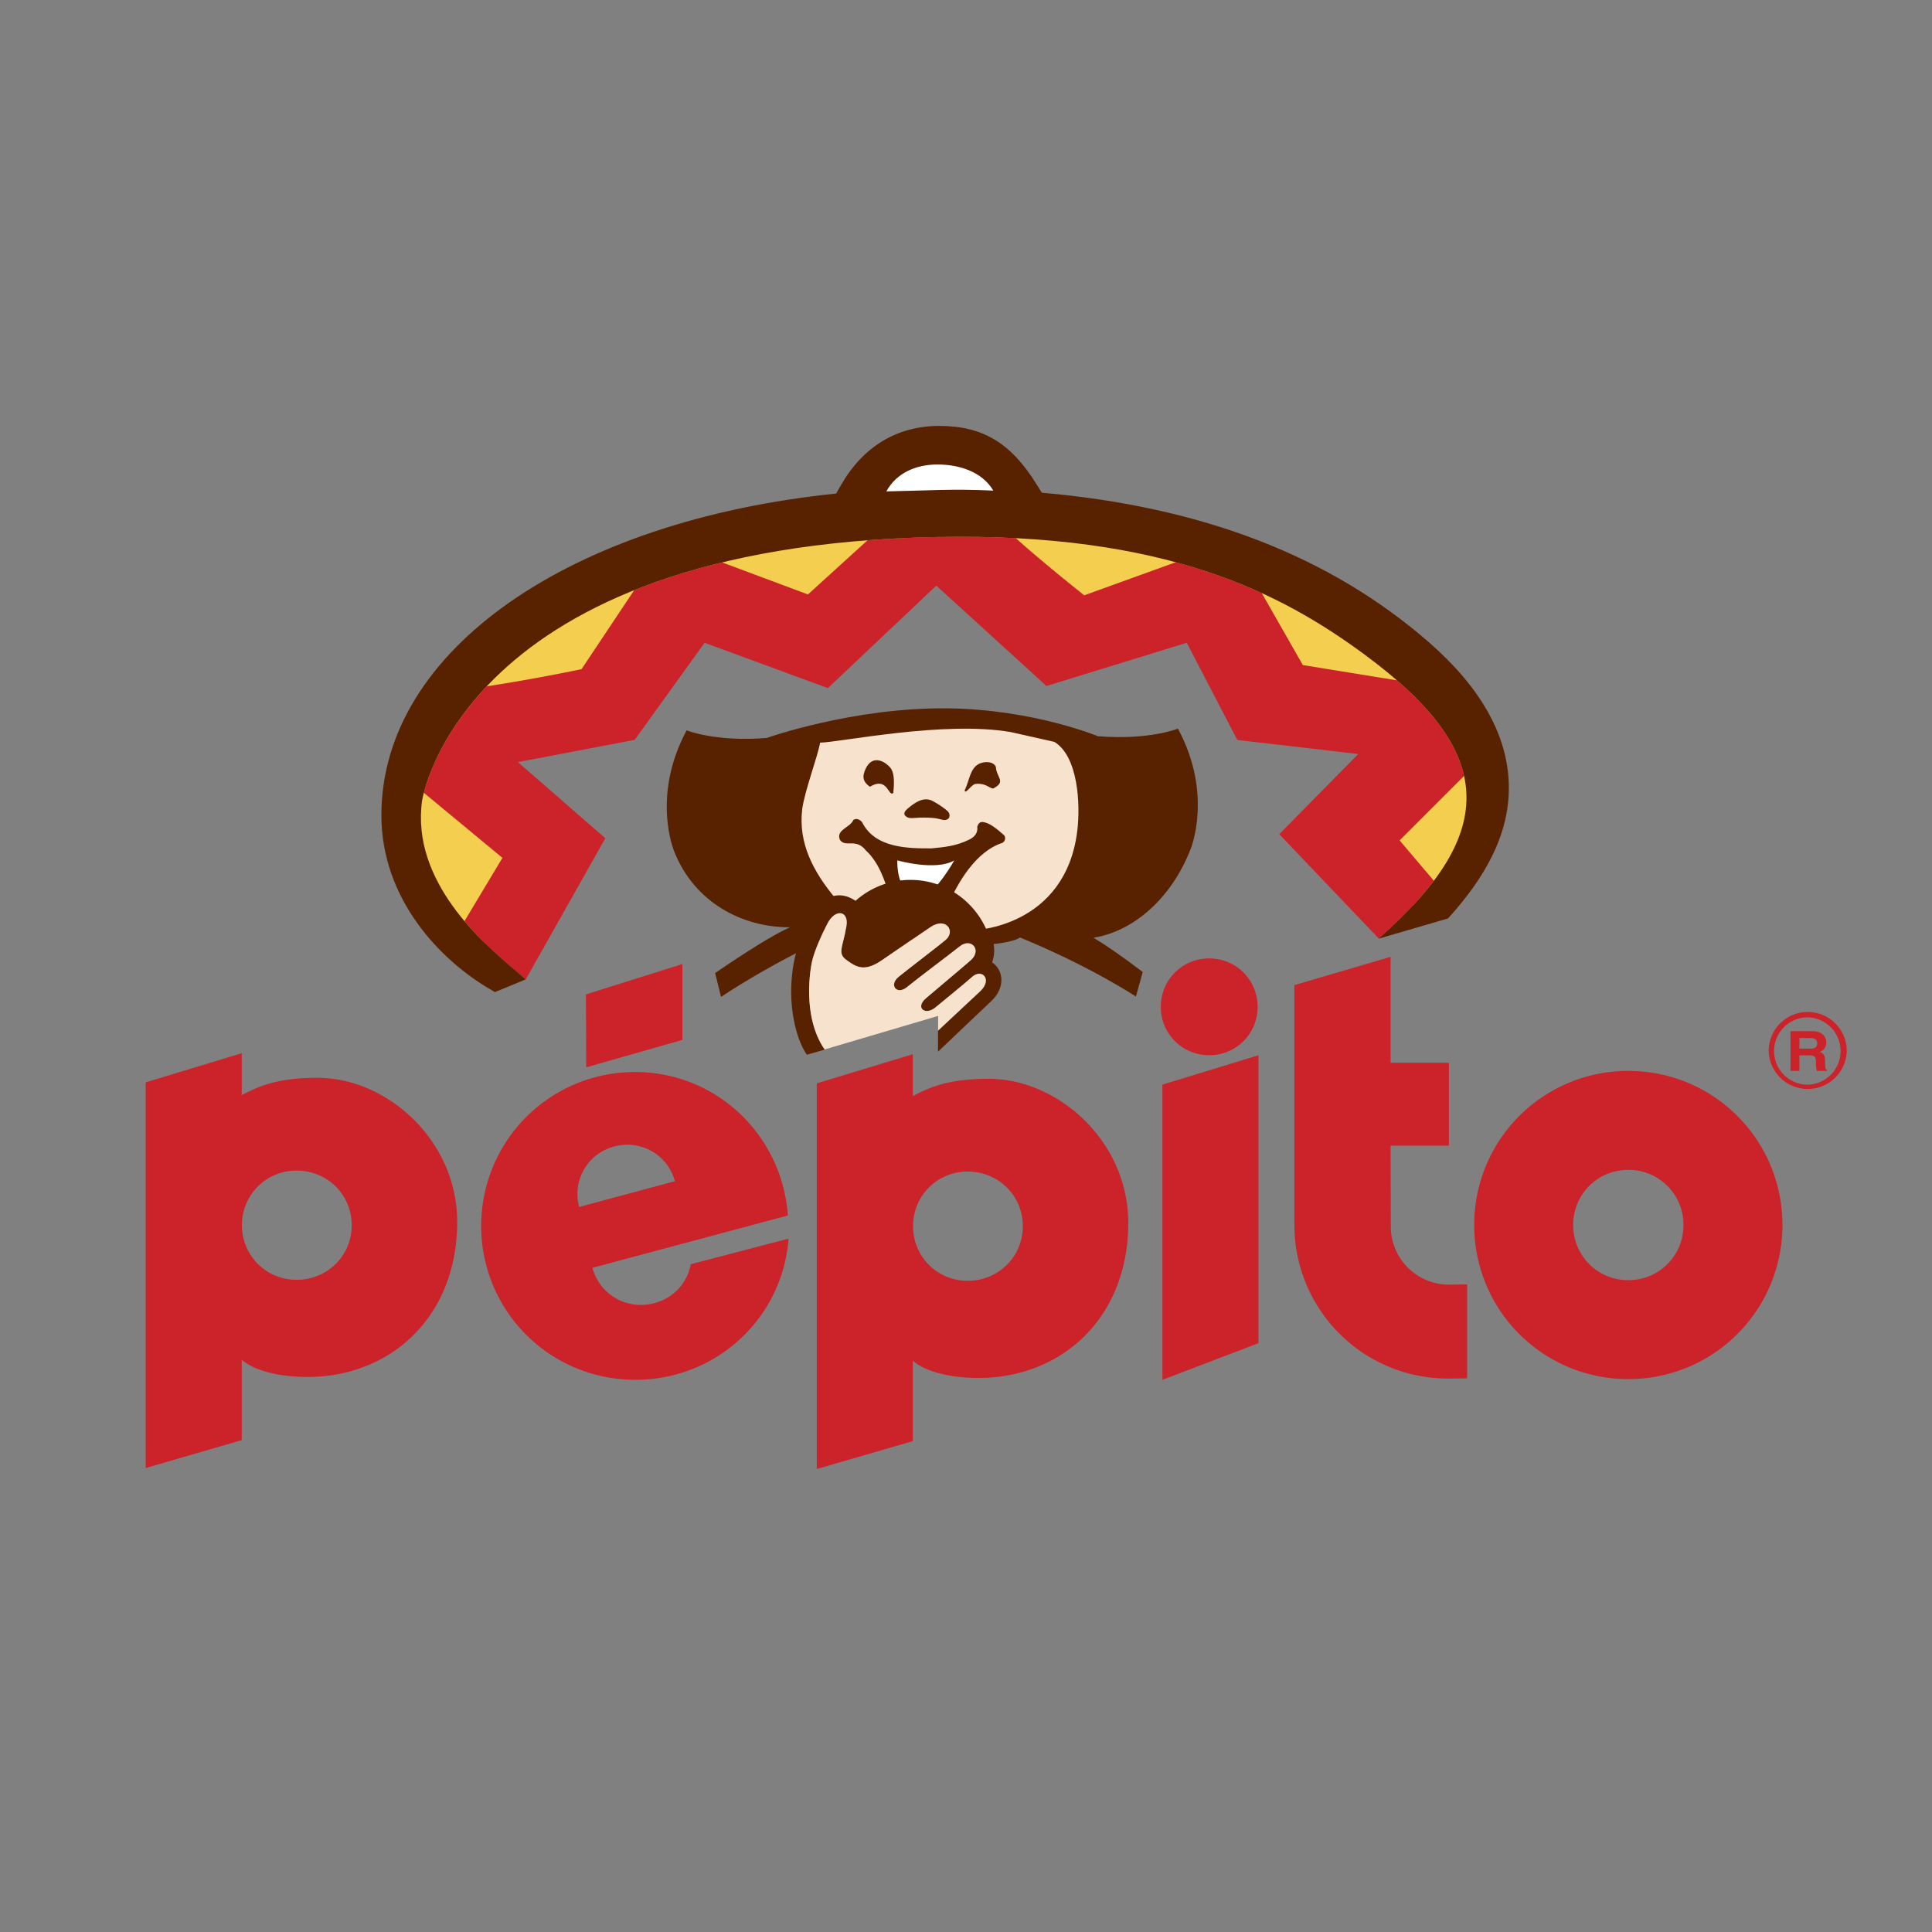
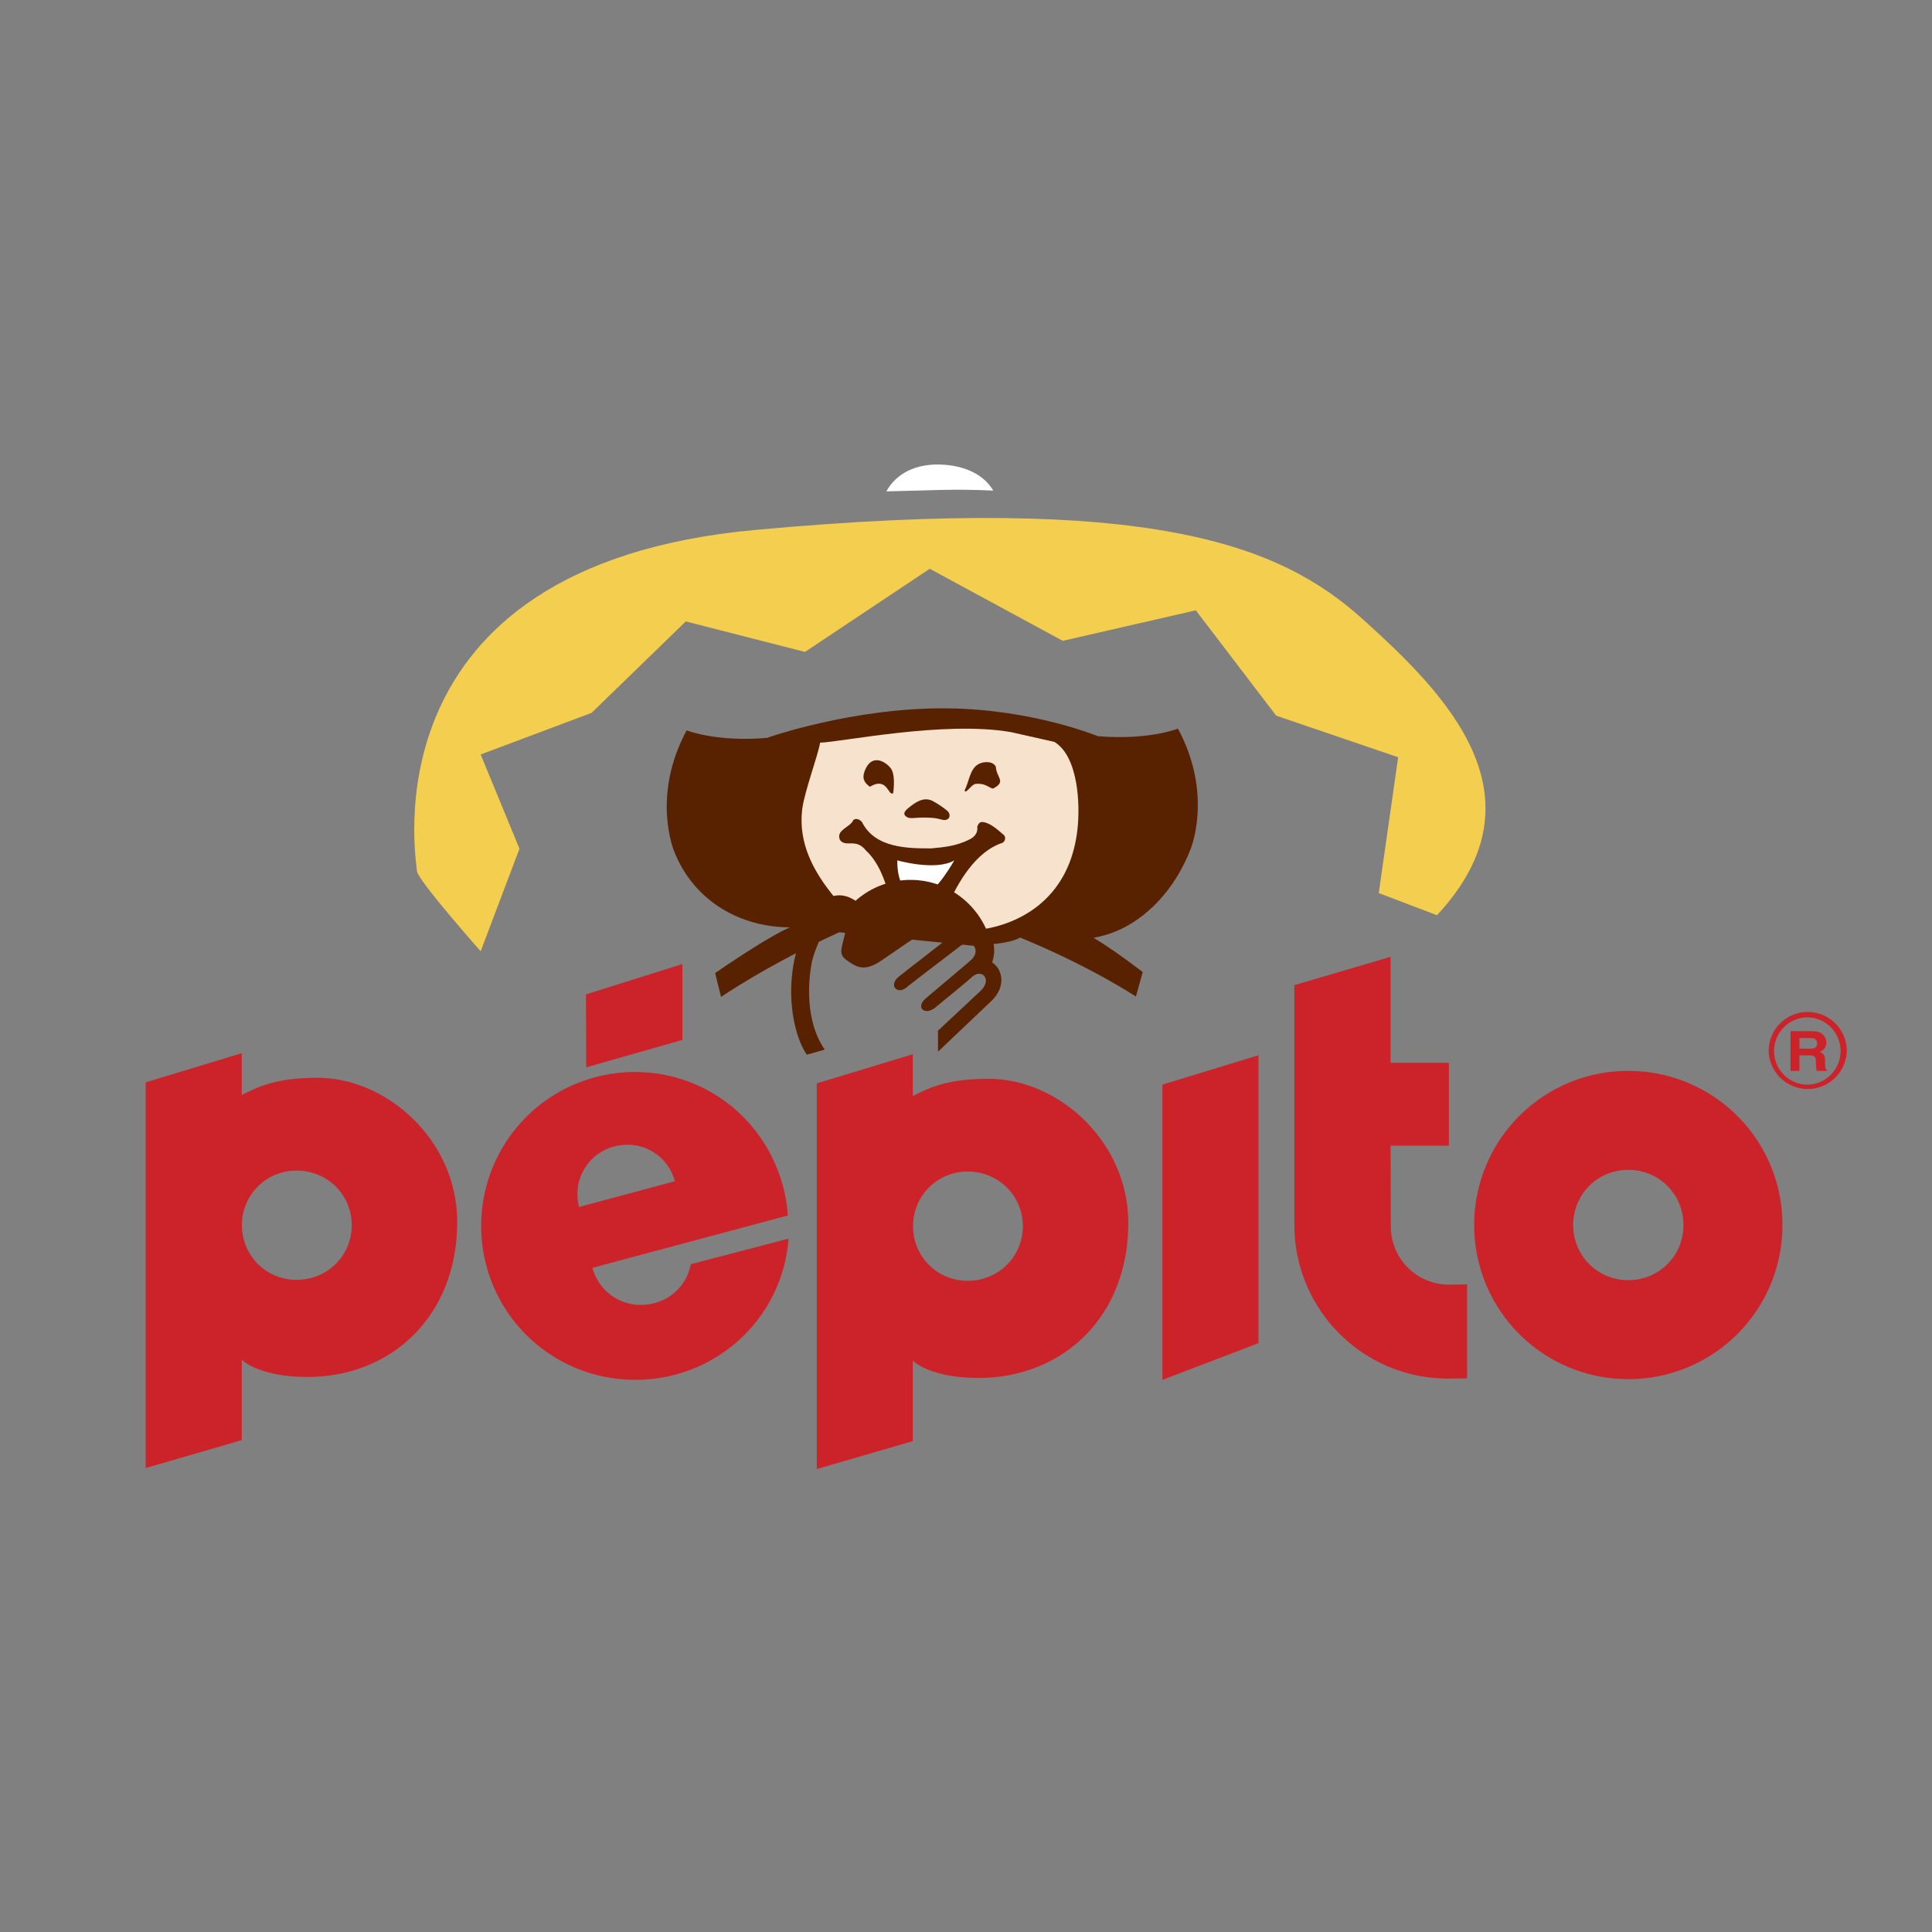
<svg xmlns="http://www.w3.org/2000/svg" width="2500" height="2500" viewBox="0 0 192.756 192.756">
  <rect x="0" y="0" width="192.756" height="192.756" fill="#808080" stroke="none" />
  <g fill-rule="evenodd" clip-rule="evenodd">
    <path fill="#fff" fill-opacity="0" d="M0 0h192.756v192.756H0V0z" />
    <path d="M47.956 94.909s-6.36-7.19-6.36-8.021c0-.829-5.531-30.42 33.739-34.016 39.271-3.595 52.269 1.383 60.564 8.85 8.299 7.467 18.529 17.7 7.469 29.591l-5.809-2.212 1.936-13.551-12.168-4.148-8.02-10.509-13.275 3.042-13.274-7.19-12.444 8.297L68.421 62l-9.403 9.126-11.062 4.148 3.872 9.403-3.872 10.232z" fill="#f4ce4f" />
-     <path d="M143.059 87.877l-3.418-4.03 6.432-6.432c-.686-3.105-2.869-6.214-6.701-9.539l-9.385-1.521-4.102-7.183a55.02 55.02 0 0 0-8.578-3.078l-9.135 3.301c-.85-.678-4.535-3.634-6.824-5.702a110.365 110.365 0 0 0-7.907-.115 122.6 122.6 0 0 0-6.889.328l-5.941 5.401-8.56-3.194c-3.267.791-6.183 1.73-8.781 2.775l-5.249 7.874c-.825.174-4.756.988-9.455 1.713-4.342 4.59-5.826 8.889-6.277 10.622l7.839 6.493-3.787 6.311c1.804 2.147 3.77 3.815 5.039 4.892l.517.441.559.475 7.936-14.076-8.721-7.596 11.651-2.219 6.975-9.687 12.302 4.522 10.814-10.225 10.995 10.014 13.996-4.312 5.043 9.698 12.072 1.397-7.887 8.002 9.934 10.417c2.293-2.025 4.116-3.936 5.493-5.767zM120.643 105.279a4.801 4.801 0 0 0 4.828-4.828c0-2.689-2.141-4.828-4.828-4.828s-4.828 2.139-4.828 4.828a4.8 4.8 0 0 0 4.828 4.828z" fill="#cc2229" />
    <path d="M117.523 72.694s-2.9 1.177-7.996.756c0 0-6.404-2.661-14.878-2.777-9.487-.129-18.146 2.951-18.146 2.951-5.096.421-7.997-.757-7.997-.757-3.565 6.622-1.238 12.087-1.238 12.087 2.001 5.066 6.768 7.583 11.544 7.561-1.642.731-4.424 2.484-7.467 4.566l.595 2.381s4.723-3.254 11.791-6.447l13.309 1.337s3.689-.118 4.734-.814c7.027 2.877 11.555 5.889 11.555 5.889l.682-2.449c-2.119-1.613-3.709-2.701-4.908-3.42 3.939-.63 7.713-3.851 9.658-8.777.001-.001 2.329-5.467-1.238-12.087z" fill="#582200" />
    <path d="M105.193 74.018c2.379 1.439 2.607 6.232 2.291 8.847-1.168 9.677-10.379 9.999-10.461 9.92-.519-.804-1.685-1.998-2.463-2.421.995-2.329 2.811-5.424 5.448-6.271.303-.169.346-.55.172-.762-.82-.72-1.43-1.209-2.074-1.312-.387-.062-.518.211-.605.465.088.636-.303 1.06-.864 1.312-1.211.593-2.335.721-3.717.847-2.291 0-5.619 0-6.916-2.624-.216-.254-.562-.424-.864-.212-.303.762-1.772.974-1.34 1.989.562.805 1.596-.23 2.593 1.059 1.296 1.186 1.902 3.047 2.291 4.36-2.975 1.867-5.19.584-5.283.474-2.25-2.685-3.783-5.566-3.361-8.983.26-1.863 1.549-5.251 1.782-6.611 2.021-.04 12.4-2.216 19.05-1.05l4.321.973z" fill="#f7e3cd" />
    <path d="M88.818 76.582c.402.459.43 1.404.3 2.546-.519.381-.543-1.689-2.328-.636-.791-.55-.748-1.107-.417-1.809.618-1.307 1.765-.879 2.445-.101zM99.359 76.513c.043 1.017 1.004 1.437-.121 2.072-.346.339-.701-.507-1.908-.374-.423.047-1.04 1.139-1.083.631.433-.847.52-2.117 1.341-2.583.6-.358 1.555-.296 1.771.254zM90.451 81.5c-.398-.265-.233-.545.172-.881.628-.521 1.52-1.18 2.424-.707.646.343 1.314.83 1.507 1.024.27.271.206.644.039.762-.294.209-.574.089-.951-.004-.393-.098-.917-.12-1.423-.125-1.01-.009-1.418.163-1.768-.069z" fill="#582200" />
    <path d="M89.524 85.837s3.81 1.1 5.684.007c0 0-1.751 3.147-3.156 3.615-.001-.001-2.557.329-2.528-3.622z" fill="#fff" />
    <path d="M98.984 96.019c.641-1.943-.41-2.88-.41-2.88-1.184-3.125-4.196-5.352-7.735-5.352a8.24 8.24 0 0 0-5.482 2.087c-1.865-1.26-3.562-.166-4.426 1.506-1.015 1.963-1.677 3.693-1.895 5.787-.397 3.51.467 6.631 1.46 8.061.475-.129 1.115-.312 1.787-.508-2.313-3.342-1.416-8.206-1.245-8.891.257-1.034.939-2.604 1.52-3.704.818-1.548 2.159-1.237 1.894.281-.377 2.161-.942 2.701.021 3.39.963.69 1.76 1.215 3.534-.009 1.691-1.167 3.856-2.627 4.813-3.285 1.556-1.07 2.587.409 1.5 1.305-.701.578-3.937 3.052-4.672 3.659-.99.818-.173 1.848.841 1.018 1.045-.857 4.526-3.469 5.264-4.063 1.15-.928 2.233.368 1.104 1.377-.749.67-3.863 3.262-4.5 3.82-1.062.934-.052 1.736.97.893.692-.574 3.045-2.482 3.651-3.037.974-.891 2.082.236.808 1.432l-4.2 3.924v2.096c4.008-3.809 5.293-5.025 5.313-5.047 1.425-1.354 1.232-3.082.085-3.86z" fill="#582200" />
    <path fill="#cc2229" d="M58.491 106.484l9.593-2.732v-7.57l-9.624 3.029.031 7.273z" />
-     <path d="M142.541 64.06c-9.867-8.588-22.568-13.494-38.602-14.904l-.516-.83c-2.566-4.142-5.381-5.831-9.714-5.831-4.188 0-7.576 2.034-9.794 5.883l-.499.867c-26.463 2.691-45.364 15.599-45.364 32.093 0 8.272 5.757 14.481 11.144 17.534l.191.109.203-.086 2.184-.902.68-.283-.559-.475-.517-.441c-3.105-2.635-10.379-8.809-9.269-16.89.035-.253 4.033-25.385 51.329-26.325 22.944-.456 34.42 5.64 42.62 11.664 6.785 4.986 10.041 9.401 10.244 13.896.199 4.451-2.576 9.061-8.738 14.507l6.902-2.011c3.828-4.208 6.209-8.585 6.066-13.446-.141-4.883-2.831-9.637-7.991-14.129z" fill="#582200" />
    <path d="M99.1 48.947c-4.113-.194-6.291-.008-10.67.079 1.053-1.91 3.047-2.683 5.1-2.683 2.052 0 4.415.65 5.57 2.604z" fill="#fff" />
    <path fill="#cc2229" d="M115.975 137.668l9.582-3.658v-28.727l-9.582 2.932v29.453zM98.617 107.631c-4.279 0-6.106 1.002-7.544 1.723v-4.176l-9.582 2.91v38.475l9.582-2.783v-8.041c.771.771 2.974 1.738 6.554 1.738 8.314 0 14.941-6.002 14.941-15.477 0-8.096-6.957-14.369-13.951-14.369zm-2.075 20.154c-3.034 0-5.448-2.416-5.448-5.449s2.415-5.449 5.448-5.449c3.089 0 5.505 2.416 5.505 5.449s-2.416 5.449-5.505 5.449zM31.662 107.531c-4.279 0-6.106 1.004-7.544 1.723v-4.174l-9.582 2.908v38.477l9.582-2.783v-8.041c.771.77 2.974 1.738 6.553 1.738 8.315 0 14.944-6.002 14.944-15.477-.001-8.095-6.96-14.371-13.953-14.371zm-2.076 20.157c-3.034 0-5.449-2.416-5.449-5.449s2.416-5.449 5.449-5.449c3.09 0 5.505 2.416 5.505 5.449s-2.415 5.449-5.505 5.449zM138.76 122.328l-.023-8.029h5.818v-8.262h-5.818V95.465l-9.598 2.82v23.879c0 8.51 6.836 15.375 15.346 15.375.654 0 1.889-.025 1.889-.025v-9.369l-1.773.025a5.808 5.808 0 0 1-5.841-5.842zM65.302 130.01c-2.749.74-5.474-.832-6.2-3.529l.031.002 19.471-5.211c-.516-7.48-6.353-13.674-14.058-14.27a15.33 15.33 0 0 0-16.491 14.125 15.329 15.329 0 0 0 14.125 16.49c8.473.656 15.842-5.564 16.497-14.037l-9.761 2.553c-.335 1.84-1.671 3.355-3.614 3.877zm-4.043-15.619c2.692-.723 5.364.816 6.074 3.461l-9.548 2.566a4.892 4.892 0 0 1 3.474-6.027zM162.459 106.844a15.352 15.352 0 0 0-15.377 15.375 15.35 15.35 0 0 0 15.377 15.375 15.351 15.351 0 0 0 15.375-15.375c0-8.51-6.867-15.375-15.375-15.375zm0 20.879c-3.064 0-5.504-2.439-5.504-5.504s2.439-5.502 5.504-5.502c3.062 0 5.502 2.438 5.502 5.502s-2.44 5.504-5.502 5.504z" />
-     <path d="M96.979 97.473c-.606.555-2.959 2.463-3.651 3.037-1.021.844-2.032.041-.97-.893.637-.559 3.751-3.15 4.5-3.82 1.128-1.009.046-2.305-1.104-1.377-.737.594-4.218 3.206-5.264 4.063-1.015.83-1.831-.199-.841-1.018.736-.607 3.971-3.082 4.672-3.659 1.087-.896.056-2.375-1.5-1.305-.958.657-3.122 2.118-4.813 3.285-1.774 1.224-2.571.7-3.534.009-.963-.689-.399-1.229-.021-3.39.265-1.518-1.076-1.829-1.894-.281-.58 1.1-1.262 2.67-1.52 3.704-.17.684-1.065 5.534 1.233 8.875l11.325-3.344v1.459l4.19-3.914c1.274-1.195.166-2.322-.808-1.431z" fill="#f7e3cd" />
    <path d="M178.639 102.881h2.203c1.16.002 1.371.779 1.371 1.123 0 .436-.242.811-.674.943.357.143.553.264.553 1.004-.002.578-.002.723.193.789v.105l-1.008-.002c-.061-.188-.098-.391-.098-.799.002-.541-.035-.752-.709-.752h-.941v1.551h-.893l.003-3.962zm1.959 1.744c.475 0 .705-.148.705-.539 0-.211-.102-.52-.637-.52h-1.135v1.059h1.067z" fill="#cc2229" />
    <path d="M180.354 108.219a3.357 3.357 0 0 1-3.355-3.361 3.357 3.357 0 0 1 3.361-3.357 3.36 3.36 0 0 1-.006 6.718zm3.898-3.358a3.895 3.895 0 1 0-7.791-.003 3.897 3.897 0 0 0 7.791.003z" fill="#cc2229" />
  </g>
</svg>